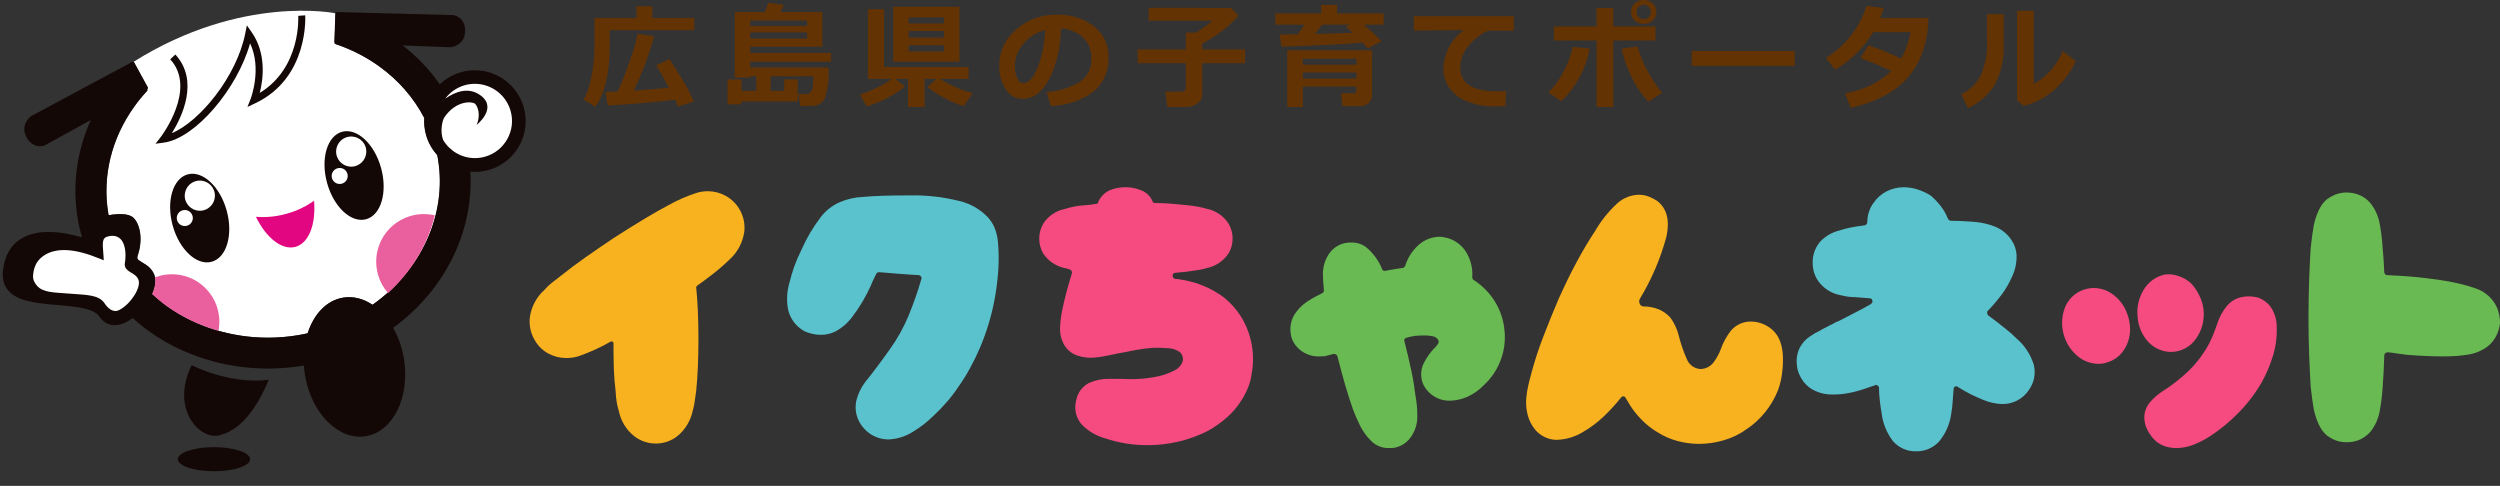
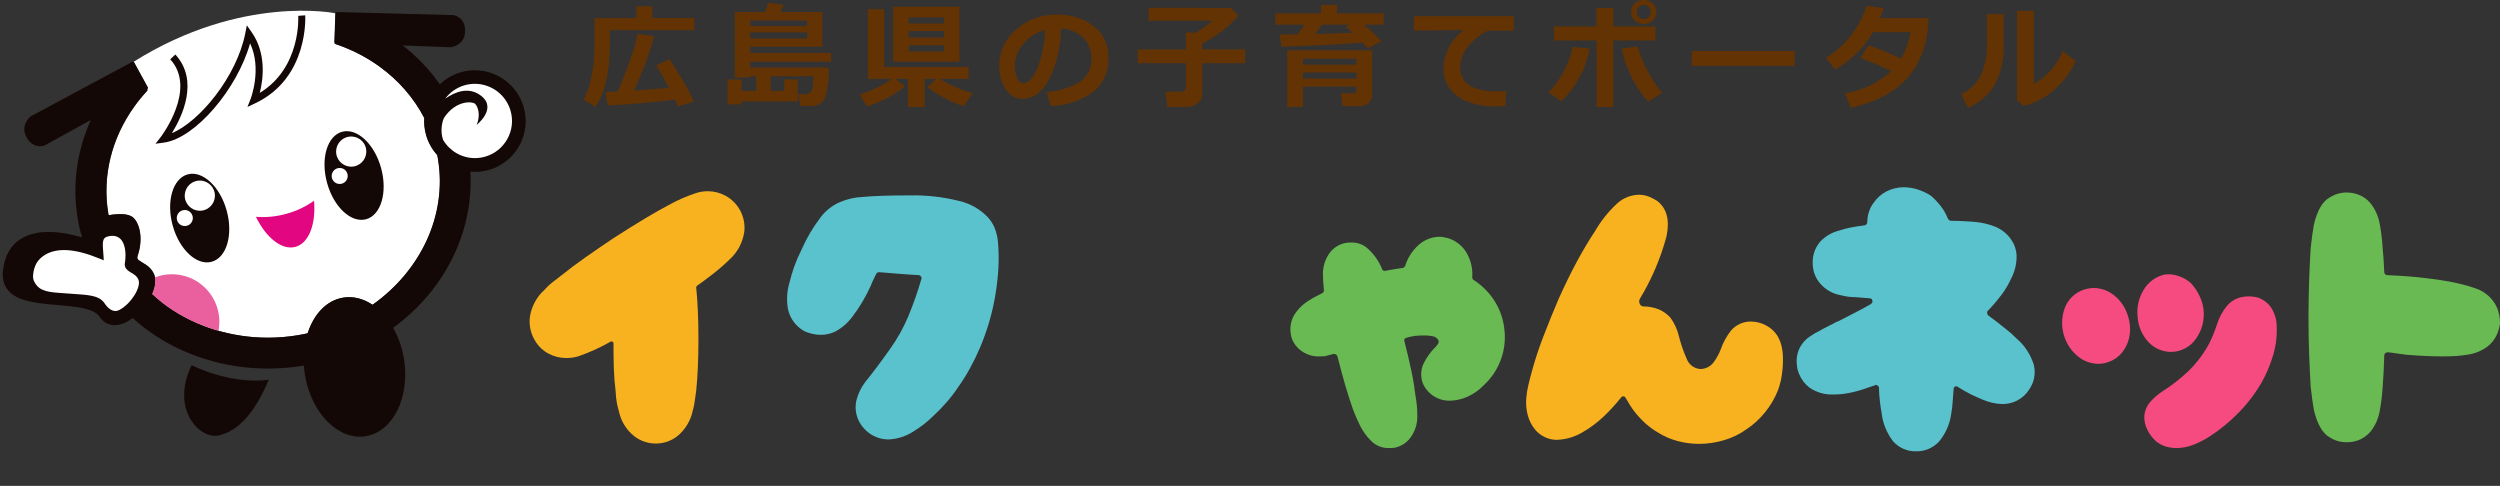
<svg xmlns="http://www.w3.org/2000/svg" width="100%" height="100%" viewBox="0 0 283 55" version="1.1" xml:space="preserve" style="fill-rule:evenodd;clip-rule:evenodd;stroke-linejoin:round;stroke-miterlimit:2;">
  <rect x="0" y="0" width="283" height="55" fill="#333333" stroke="none" />
  <g id="グループ_111" transform="matrix(1,0,0,1,-11,-16.89)">
    <g id="グループ_98" transform="matrix(1,0,0,1,-189,-2)">
      <g transform="matrix(1,0,0,1,200,19)">
        <g id="グループ_1">
          <rect id="イクちゃん" x="0" y="0" width="58" height="54" style="fill:none;" />
        </g>
      </g>
      <g id="グループ_97" transform="matrix(1,0,0,1,259.951,40.087)">
        <g id="パス_620" transform="matrix(1,0,0,1,-201.824,-381.64)">
          <path d="M216.126,410.65C217.001,410.653 217.853,410.361 218.541,409.82C219.432,409.093 220.048,408.083 220.286,406.958C220.381,406.637 220.452,406.31 220.499,405.979L220.68,404.702C220.765,403.893 220.829,402.989 220.872,401.989C220.914,400.989 220.936,399.914 220.936,398.776C220.936,397.709 220.915,396.676 220.872,395.676C220.83,394.687 220.766,393.782 220.68,392.976C220.694,392.902 220.731,392.835 220.786,392.784C221.339,392.401 221.935,391.954 222.573,391.454C223.227,390.948 223.852,390.406 224.446,389.83C225.361,389.008 225.957,387.888 226.127,386.67C226.31,385.018 225.476,383.411 224.02,382.61C223.404,382.272 222.712,382.092 222.009,382.089C221.561,382.087 221.116,382.155 220.689,382.289C219.604,382.643 218.556,383.103 217.561,383.661C216.114,384.416 214.039,385.651 211.348,387.384C210.211,388.139 209.148,388.873 208.135,389.584C207.122,390.295 206.241,390.956 205.465,391.584C205.05,391.893 204.678,392.18 204.348,392.446C204.053,392.684 203.778,392.948 203.529,393.234C202.611,394.049 202.014,395.167 201.848,396.383C201.749,397.309 201.963,398.242 202.455,399.032C202.815,399.638 203.334,400.135 203.955,400.469C204.573,400.801 205.264,400.973 205.966,400.969C206.461,400.98 206.955,400.904 207.424,400.746C208.664,400.313 209.861,399.767 211,399.114C211.031,399.098 211.066,399.089 211.101,399.089C211.216,399.089 211.313,399.18 211.319,399.295C211.319,400.317 211.33,401.285 211.361,402.21C211.392,403.135 211.467,403.966 211.561,404.71C211.576,405.138 211.619,405.565 211.689,405.987C211.747,406.318 211.825,406.645 211.923,406.966C212.151,408.097 212.774,409.112 213.679,409.828C214.38,410.367 215.242,410.656 216.126,410.65Z" style="fill:rgb(248,178,31);fill-rule:nonzero;" />
        </g>
        <g id="パス_621" transform="matrix(1,0,0,1,-200.078,-381.605)">
          <path d="M242.958,396.189C242.416,397.485 241.732,398.716 240.916,399.86C240.033,401.115 239.097,402.382 238.086,403.637C237.609,404.255 237.265,404.965 237.075,405.722C236.895,406.495 236.985,407.307 237.33,408.022C237.639,408.651 238.113,409.185 238.702,409.565C239.299,409.948 239.993,410.151 240.702,410.151C241.676,410.112 242.622,409.819 243.447,409.3C244.283,408.795 245.058,408.196 245.756,407.513C246.281,407.031 246.779,406.52 247.245,405.981C247.735,405.428 248.187,404.841 248.596,404.225C249.088,403.538 249.536,402.82 249.937,402.076C250.356,401.316 250.736,400.535 251.074,399.736C251.798,398.028 252.34,396.248 252.691,394.427C252.921,393.214 253.074,391.988 253.148,390.756C253.2,389.763 253.183,388.768 253.095,387.777C253.038,387.195 252.894,386.625 252.669,386.085C252.489,385.698 252.253,385.34 251.969,385.021C251.088,384.087 249.948,383.437 248.695,383.155C246.87,382.697 244.991,382.486 243.11,382.527C240.822,382.527 239.067,382.581 237.844,382.698C236.928,382.731 236.026,382.935 235.184,383.298C234.309,383.679 233.55,384.285 232.984,385.054C232.131,386.182 231.413,387.407 230.846,388.703C230.534,389.319 230.261,389.953 230.027,390.603C229.814,391.231 229.644,391.794 229.516,392.316C229.21,393.308 229.144,394.358 229.324,395.38C229.462,396.044 229.779,396.659 230.239,397.157C230.553,397.498 230.928,397.776 231.346,397.976C231.607,398.072 231.874,398.15 232.146,398.21C232.425,398.275 232.71,398.309 232.997,398.31C233.563,398.319 234.123,398.199 234.636,397.959C235.387,397.569 236.041,397.017 236.551,396.342C237.429,395.205 238.165,393.965 238.744,392.65C238.825,392.427 238.921,392.21 239.031,392C239.131,391.808 239.223,391.606 239.318,391.4C239.383,391.286 239.506,391.216 239.637,391.219C240.392,391.283 241.137,391.336 241.882,391.4C242.627,391.464 243.371,391.506 244.116,391.549C244.208,391.55 244.294,391.593 244.35,391.666C244.413,391.731 244.449,391.819 244.45,391.91C244.034,393.363 243.536,394.792 242.958,396.189Z" style="fill:rgb(90,194,205);fill-rule:nonzero;" />
        </g>
        <g id="パス_622" transform="matrix(1,0,0,1,-198.362,-381.66)">
-           <path d="M258.957,384.116C257.951,384.315 257.067,384.914 256.51,385.776C256.206,386.292 256.048,386.882 256.053,387.481C256.048,388.076 256.206,388.661 256.51,389.173C257.079,390.019 257.958,390.607 258.957,390.812C259.139,390.842 259.318,390.892 259.489,390.961C259.673,391.013 259.789,391.199 259.755,391.387C259.521,392.142 259.308,392.866 259.127,393.558C258.946,394.25 258.797,394.878 258.68,395.452C258.525,396.142 258.436,396.845 258.414,397.552C258.378,398.264 258.556,398.971 258.925,399.582C259.281,400.144 259.83,400.556 260.468,400.742C261.093,400.941 261.752,401.007 262.404,400.934C262.985,400.871 263.561,400.774 264.131,400.645C264.705,400.518 265.28,400.401 265.887,400.305C266.366,400.199 266.855,400.105 267.366,400.018C267.877,399.932 268.392,399.871 268.909,399.837C269.466,399.811 270.025,399.825 270.58,399.879C271.069,399.883 271.547,400.031 271.952,400.305C272.288,400.597 272.408,401.069 272.252,401.486C272.064,401.905 271.726,402.239 271.305,402.422C270.609,402.775 269.862,403.019 269.092,403.146C268.201,403.308 267.297,403.387 266.392,403.38C265.616,403.348 264.792,403.338 263.956,403.348C263.173,403.336 262.397,403.496 261.682,403.816C260.967,404.186 260.45,404.851 260.267,405.635C260.134,406.094 260.1,406.577 260.167,407.05C260.272,407.668 260.57,408.236 261.018,408.674C261.726,409.344 262.589,409.83 263.529,410.089C265.066,410.6 266.675,410.859 268.295,410.855C269.498,410.857 270.697,410.718 271.868,410.44C272.995,410.175 274.085,409.775 275.116,409.249C275.913,408.812 276.659,408.287 277.339,407.685C277.982,407.109 278.538,406.442 278.988,405.706C279.274,405.249 279.518,404.769 279.719,404.269C279.908,403.779 280.036,403.268 280.102,402.747C280.499,400.596 280.108,398.371 279,396.485C278.451,395.566 277.74,394.755 276.9,394.091C275.553,393.102 273.994,392.439 272.347,392.155C272.185,392.134 272.038,392.101 271.9,392.08C271.752,392.054 271.603,392.04 271.453,392.038C271.273,392.01 271.142,391.847 271.153,391.665C271.152,391.655 271.152,391.646 271.152,391.636C271.152,391.477 271.282,391.346 271.442,391.346C271.445,391.346 271.449,391.346 271.453,391.346C271.708,391.314 271.953,391.293 272.198,391.271C272.43,391.258 272.661,391.233 272.89,391.196C273.337,391.132 273.731,391.079 274.081,391.025C274.406,390.978 274.726,390.903 275.038,390.802C276.032,390.594 276.907,390.005 277.474,389.163C277.785,388.654 277.948,388.068 277.942,387.471C277.947,386.87 277.785,386.28 277.474,385.766C276.919,384.907 276.04,384.308 275.038,384.106C274.723,384.011 274.404,383.933 274.081,383.872C273.688,383.793 273.29,383.736 272.89,383.701C272.349,383.647 271.785,383.593 271.198,383.539C270.611,383.485 269.93,383.452 269.155,383.439C269.108,383.44 269.062,383.433 269.017,383.418C268.953,383.397 268.911,383.376 268.911,383.337C268.695,382.741 268.234,382.264 267.645,382.029C267.104,381.794 266.522,381.668 265.932,381.657C265.282,381.638 264.635,381.753 264.032,381.997C263.421,382.276 262.943,382.784 262.702,383.412C262.711,383.457 262.683,383.502 262.638,383.512C262.601,383.527 262.56,383.53 262.521,383.523C262.311,383.572 262.098,383.608 261.883,383.629C261.628,383.661 261.362,383.693 261.083,383.704C260.362,383.757 259.649,383.895 258.96,384.115L258.957,384.116Z" style="fill:rgb(246,75,128);fill-rule:nonzero;" />
-         </g>
+           </g>
        <g id="パス_623" transform="matrix(1,0,0,1,-196.653,-381.326)">
          <path d="M286.379,393.315C286.124,393.443 285.879,393.57 285.634,393.698C285.389,393.826 285.177,393.953 284.975,394.081C284.244,394.502 283.63,395.098 283.188,395.816C282.908,396.304 282.765,396.859 282.773,397.422C282.782,397.802 282.847,398.178 282.965,398.539C283.188,399.062 283.548,399.514 284.008,399.847C284.583,400.264 285.277,400.484 285.987,400.475C286.149,400.475 286.306,400.475 286.455,400.464C286.6,400.466 286.743,400.444 286.881,400.4C287.062,400.347 287.287,400.283 287.562,400.219C287.61,400.201 287.66,400.191 287.711,400.191C287.889,400.191 288.048,400.305 288.104,400.474C288.392,401.611 288.678,402.697 288.976,403.722C289.274,404.747 289.576,405.658 289.859,406.467C290.04,406.978 290.306,407.567 290.625,408.244C290.949,408.906 291.381,409.51 291.902,410.031C292.414,410.549 293.11,410.844 293.838,410.85C294,410.85 294.147,410.85 294.285,410.839C294.436,410.839 294.587,410.817 294.732,410.775C295.294,410.631 295.802,410.324 296.19,409.892C296.862,409.103 297.201,408.084 297.137,407.05C297.139,406.691 297.121,406.333 297.084,405.976C297.042,405.57 296.978,405.136 296.892,404.646C296.782,403.724 296.626,402.808 296.424,401.901C296.211,400.89 295.956,399.826 295.669,398.72C295.655,398.64 295.67,398.557 295.711,398.486C295.765,398.419 295.84,398.374 295.924,398.358C296.255,398.26 296.593,398.188 296.935,398.145C297.254,398.113 297.573,398.103 297.892,398.103C298.202,398.093 298.513,398.119 298.818,398.178C299.123,398.21 299.394,398.389 299.542,398.657C299.573,398.774 299.562,398.898 299.51,399.008C299.432,399.145 299.336,399.271 299.223,399.381C298.645,399.95 298.171,400.616 297.823,401.349C297.524,402.033 297.501,402.808 297.759,403.509C298.01,404.095 298.427,404.595 298.959,404.946C299.506,405.304 300.146,405.492 300.799,405.488C301.503,405.474 302.198,405.319 302.841,405.031C303.545,404.707 304.181,404.252 304.714,403.69C306.392,402.118 307.244,399.85 307.014,397.562C306.915,396.401 306.547,395.279 305.94,394.285C305.314,393.274 304.466,392.419 303.461,391.785C303.428,391.743 303.401,391.696 303.38,391.647C303.371,391.608 303.364,391.569 303.359,391.53C303.435,390.519 303.19,389.51 302.659,388.647C302.175,387.884 301.427,387.323 300.559,387.072C300.388,387.04 300.24,387.008 300.08,386.972C299.94,386.943 299.798,386.929 299.655,386.93C298.722,386.945 297.83,387.318 297.165,387.973C296.501,388.607 296.014,389.403 295.75,390.282C295.709,390.33 295.663,390.372 295.612,390.409C295.556,390.441 295.495,390.463 295.431,390.473C295.112,390.505 294.75,390.573 294.346,390.635C293.942,390.697 293.654,390.763 293.484,390.797C293.415,390.798 293.347,390.784 293.284,390.755C293.231,390.722 293.191,390.674 293.167,390.617C292.77,389.62 292.125,388.742 291.294,388.064C290.8,387.727 290.21,387.558 289.613,387.585C289.485,387.585 289.369,387.585 289.24,387.596C289.111,387.607 288.983,387.628 288.857,387.66C288.288,387.807 287.773,388.118 287.378,388.553C286.725,389.346 286.397,390.358 286.463,391.383C286.463,391.606 286.474,391.85 286.495,392.114C286.527,392.391 286.548,392.678 286.57,392.986C286.574,393.053 286.559,393.119 286.528,393.178C286.5,393.238 286.45,393.285 286.388,393.309L286.379,393.315Z" style="fill:rgb(105,186,83);fill-rule:nonzero;" />
        </g>
        <g id="パス_624" transform="matrix(1,0,0,1,-195.048,-381.611)">
          <path d="M336.927,400.876C336.924,400.472 336.878,400.07 336.789,399.676C336.69,399.222 336.517,398.787 336.278,398.389C335.957,397.9 335.513,397.504 334.991,397.24C334.493,396.972 333.939,396.826 333.374,396.814C332.483,396.783 331.625,397.16 331.044,397.836C330.552,398.465 330.165,399.169 329.898,399.921C329.696,400.465 329.416,400.978 329.068,401.442C328.712,401.911 328.157,402.187 327.568,402.187C326.858,402.135 326.244,401.661 326.014,400.987C325.657,400.179 325.368,399.343 325.152,398.487C324.975,397.728 324.65,397.012 324.195,396.38C323.839,395.985 323.404,395.67 322.918,395.454C322.345,395.217 321.729,395.098 321.109,395.103C320.937,395.09 320.786,394.978 320.726,394.816C320.633,394.645 320.628,394.438 320.715,394.263C322.057,392.052 323.078,389.661 323.747,387.163C324.13,385.322 323.779,383.996 322.683,383.152C322.388,382.967 322.078,382.807 321.757,382.673C321.401,382.533 321.022,382.461 320.64,382.46C319.751,382.473 318.895,382.801 318.225,383.386C317.207,384.314 316.338,385.393 315.65,386.586C314.98,387.586 314.299,388.735 313.586,390.054C312.873,391.373 312.205,392.767 311.532,394.254C310.894,395.743 310.308,397.19 309.776,398.584C309.288,399.845 308.866,401.131 308.51,402.436C308.35,403.011 308.212,403.552 308.095,404.06C307.986,404.52 307.911,404.988 307.872,405.46C307.815,406.121 307.872,406.787 308.042,407.428C308.201,408.02 308.484,408.571 308.872,409.045C309.466,409.761 310.342,410.184 311.272,410.205C312.301,410.181 313.307,409.896 314.195,409.375C315.115,408.849 315.965,408.211 316.727,407.475C317.401,406.82 318.034,406.124 318.621,405.39C318.679,405.303 318.785,405.261 318.887,405.284C318.995,405.291 319.088,405.363 319.121,405.465C319.292,405.742 319.461,406.018 319.632,406.306C319.809,406.587 320,406.858 320.206,407.118C320.57,407.567 320.968,407.986 321.397,408.373C321.823,408.751 322.286,409.086 322.778,409.373C323.456,409.801 324.196,410.124 324.971,410.33C325.765,410.546 326.584,410.657 327.407,410.66C328.369,410.661 329.327,410.521 330.249,410.245C331.161,409.982 332.021,409.565 332.792,409.011C333.587,408.485 334.295,407.839 334.892,407.096C335.501,406.352 335.993,405.519 336.35,404.627C336.574,404.037 336.728,403.423 336.807,402.797C336.904,402.16 336.943,401.516 336.924,400.872L336.927,400.876Z" style="fill:rgb(248,178,31);fill-rule:nonzero;" />
        </g>
        <g id="パス_625" transform="matrix(1,0,0,1,-193.2,-381.662)">
          <path d="M340.8,405.118C341.353,405.125 341.906,405.075 342.449,404.969C343.094,404.852 343.73,404.684 344.349,404.469C344.53,404.405 344.71,404.352 344.902,404.277C345.094,404.202 345.275,404.16 345.455,404.096C345.487,404.072 345.52,404.051 345.555,404.032L345.608,404.021C345.638,404.029 345.665,404.043 345.689,404.063C345.711,404.083 345.74,404.095 345.77,404.095C345.828,404.126 345.879,404.17 345.919,404.223C345.937,404.263 345.948,404.306 345.951,404.35C345.955,404.862 345.988,405.374 346.051,405.882C346.104,406.351 346.168,406.775 346.243,407.169C346.367,408.355 346.82,409.483 347.552,410.425C348.21,411.169 349.166,411.583 350.159,411.553C351.138,411.571 352.079,411.17 352.745,410.453C353.51,409.535 353.994,408.415 354.139,407.229C354.214,406.81 354.264,406.388 354.288,405.963L354.394,404.526C354.393,404.466 354.407,404.407 354.436,404.355C354.464,404.291 354.513,404.239 354.574,404.206L354.808,404.206C354.838,404.223 354.865,404.245 354.889,404.27C355.784,404.842 356.732,405.326 357.719,405.717C358.403,406.01 359.135,406.175 359.879,406.204C360.486,406.214 361.086,406.072 361.624,405.789C362.152,405.51 362.6,405.1 362.924,404.598C363.514,403.782 363.717,402.746 363.477,401.768C363.123,400.61 362.447,399.577 361.528,398.789C361.152,398.408 360.752,398.052 360.328,397.725C359.669,397.172 358.987,396.661 358.298,396.161L358.234,396.044C358.208,396.003 358.193,395.955 358.192,395.906C358.191,395.86 358.194,395.813 358.203,395.768C358.208,395.722 358.231,395.68 358.267,395.651C358.847,395.054 359.387,394.419 359.884,393.751C360.305,393.172 360.665,392.552 360.958,391.899C361.367,391.093 361.561,390.195 361.522,389.292C361.483,388.705 361.288,388.139 360.958,387.653C360.513,386.971 359.871,386.44 359.117,386.132C358.452,385.866 357.754,385.691 357.042,385.611C356.659,385.568 356.212,385.535 355.701,385.511C355.19,385.479 354.645,385.457 354.062,385.457C353.998,385.454 353.937,385.427 353.891,385.382C353.828,385.334 353.777,385.272 353.742,385.201C353.55,384.709 353.289,384.247 352.966,383.829C352.624,383.381 352.235,382.97 351.806,382.605C351.336,382.305 350.828,382.07 350.296,381.905C349.797,381.747 349.277,381.665 348.753,381.661C348.076,381.661 347.408,381.822 346.804,382.129C346.22,382.433 345.72,382.875 345.346,383.416C345.111,383.727 344.931,384.076 344.814,384.448C344.69,384.833 344.625,385.235 344.622,385.639C344.622,385.788 344.522,385.894 344.345,385.969C343.738,386.044 343.196,386.131 342.728,386.224C342.303,386.307 341.884,386.417 341.473,386.554C340.665,386.753 339.928,387.173 339.345,387.767C338.71,388.472 338.387,389.406 338.452,390.353C338.462,391.065 338.692,391.756 339.111,392.332C339.633,393.037 340.374,393.55 341.218,393.79C341.452,393.843 341.697,393.907 341.963,393.961C342.259,394.029 342.56,394.071 342.863,394.089C343.034,394.089 343.278,394.1 343.618,394.131L344.873,394.231C344.949,394.231 345.023,394.253 345.086,394.295C345.156,394.332 345.198,394.408 345.192,394.487C345.267,394.604 345.203,394.742 345.021,394.893C344.414,395.244 343.797,395.574 343.148,395.904C342.499,396.234 341.882,396.554 341.286,396.861L341.211,396.861C340.924,397.032 340.625,397.18 340.339,397.318C340.053,397.456 339.739,397.618 339.456,397.775C339.424,397.805 339.388,397.83 339.35,397.85C339.322,397.857 339.296,397.872 339.275,397.892C338.867,398.077 338.479,398.302 338.115,398.562C337.655,398.873 337.276,399.289 337.009,399.775C336.692,400.383 336.57,401.074 336.658,401.754C336.678,402.119 336.764,402.476 336.913,402.81C337.157,403.417 337.561,403.947 338.083,404.342C338.878,404.893 339.834,405.166 340.8,405.118Z" style="fill:rgb(90,194,205);fill-rule:nonzero;" />
        </g>
        <g id="パス_626" transform="matrix(1,0,0,1,-191.404,-381.071)">
          <path d="M377.852,410.593C378.55,410.585 379.24,410.44 379.882,410.167C380.539,409.9 381.167,409.565 381.755,409.167C382.858,408.436 383.882,407.59 384.808,406.645C385.837,405.606 386.73,404.44 387.467,403.177C387.958,402.297 388.36,401.371 388.667,400.411C389.046,399.292 389.219,398.113 389.178,396.932C389.196,396.073 388.934,395.23 388.433,394.532C388.085,394.098 387.625,393.768 387.103,393.575C386.477,393.394 385.815,393.372 385.178,393.511C384.544,393.649 383.972,393.994 383.554,394.49C383.048,395.102 382.665,395.807 382.426,396.565C382.179,397.332 381.873,398.079 381.511,398.799C380.903,399.927 380.127,400.956 379.211,401.852C378.291,402.736 377.282,403.523 376.2,404.2C375.709,404.528 375.262,404.918 374.87,405.36C374.472,405.81 374.233,406.378 374.189,406.977C374.17,407.52 374.291,408.058 374.54,408.541C374.779,409.03 375.112,409.467 375.519,409.828C375.831,410.085 376.19,410.281 376.575,410.403C376.987,410.532 377.417,410.596 377.849,410.591L377.852,410.593ZM377.202,399.711C378.356,399.708 379.435,399.128 380.074,398.168C380.73,397.22 381.021,396.066 380.893,394.92C380.831,394.372 380.673,393.838 380.425,393.345C380.189,392.84 379.877,392.374 379.499,391.964C379.106,391.591 378.634,391.311 378.118,391.145C377.609,390.95 377.06,390.882 376.518,390.945C375.483,391.174 374.593,391.832 374.071,392.754C373.537,393.661 373.312,394.719 373.433,395.765C373.504,396.821 373.937,397.82 374.657,398.595C375.316,399.297 376.234,399.701 377.197,399.711L377.202,399.711ZM368.989,401.062C369.181,401.06 369.373,401.042 369.563,401.009C369.758,400.967 369.949,400.913 370.137,400.847C370.712,400.656 371.224,400.31 371.616,399.847C372.028,399.353 372.32,398.769 372.467,398.142C372.564,397.72 372.598,397.287 372.567,396.855C372.54,396.394 372.447,395.939 372.29,395.504C372.015,394.645 371.494,393.887 370.79,393.323C370.141,392.789 369.33,392.489 368.49,392.472C368.297,392.473 368.105,392.491 367.916,392.525C367.721,392.556 367.529,392.602 367.342,392.663C366.355,392.992 365.566,393.746 365.193,394.717C364.462,396.673 365.059,398.891 366.672,400.217C367.326,400.754 368.145,401.052 368.992,401.061L368.989,401.062Z" style="fill:rgb(246,75,128);fill-rule:nonzero;" />
        </g>
        <g id="パス_627" transform="matrix(1,0,0,1,-189.725,-381.63)">
          <path d="M391.706,406.842C392.089,408.448 392.674,409.47 393.462,409.917C394.047,410.307 394.738,410.508 395.441,410.492C395.861,410.494 396.278,410.427 396.675,410.292C397.243,410.087 397.746,409.734 398.133,409.27C398.685,408.566 399.045,407.729 399.176,406.844C399.24,406.514 399.304,406.12 399.357,405.674C399.41,405.228 399.463,404.727 399.495,404.185C399.527,403.664 399.57,403.111 399.601,402.515C399.632,401.919 399.654,401.291 399.676,400.642C399.674,400.547 399.723,400.458 399.804,400.408C399.879,400.346 399.973,400.31 400.07,400.308C400.41,400.34 400.762,400.389 401.113,400.446C401.464,400.503 401.844,400.552 402.219,400.595C403.698,400.712 405.049,400.776 406.273,400.776C406.815,400.776 407.316,400.765 407.773,400.734C408.23,400.703 408.645,400.653 408.997,400.596C409.852,400.494 410.666,400.172 411.359,399.66C411.832,399.291 412.205,398.81 412.444,398.26C412.605,397.876 412.716,397.473 412.774,397.06C412.786,396.44 412.671,395.825 412.434,395.252C411.981,394.256 411.144,393.485 410.115,393.114C409.86,393.033 409.572,392.922 409.232,392.826C408.892,392.73 408.519,392.626 408.104,392.526C407.404,392.364 406.604,392.217 405.721,392.09C404.838,391.963 403.902,391.856 402.901,391.76C402.433,391.728 401.954,391.685 401.464,391.654C400.974,391.623 400.485,391.601 399.996,391.579C399.91,391.582 399.827,391.545 399.773,391.479C399.708,391.419 399.672,391.334 399.673,391.245C399.652,390.758 399.631,390.288 399.598,389.845C399.565,389.402 399.523,388.962 399.492,388.545C399.46,387.992 399.411,387.502 399.354,387.045C399.297,386.588 399.237,386.215 399.173,385.875C399.04,384.993 398.68,384.161 398.13,383.46C397.75,382.989 397.244,382.635 396.672,382.438C396.275,382.3 395.858,382.228 395.438,382.225C394.735,382.219 394.046,382.424 393.459,382.811C392.672,383.248 392.086,384.269 391.703,385.875C391.649,386.215 391.586,386.599 391.522,387.045C391.458,387.491 391.405,387.992 391.341,388.545C391.277,389.619 391.213,390.819 391.17,392.151C391.127,393.483 391.095,394.875 391.095,396.322C391.095,397.811 391.116,399.222 391.17,400.567C391.224,401.912 391.276,403.11 391.341,404.184C391.405,404.726 391.458,405.227 391.522,405.673C391.586,406.119 391.653,406.512 391.706,406.842Z" style="fill:rgb(105,186,83);fill-rule:nonzero;" />
        </g>
      </g>
    </g>
    <g id="パス_841" transform="matrix(1,0,0,1,77,28.303)">
      <path d="M12.594,-8L3.028,-8L3.028,-6.35C3.028,-3.189 2.482,-0.844 1.39,0.683L0.076,-0.127C0.474,-0.889 0.754,-1.706 0.908,-2.552C1.164,-3.698 1.292,-4.869 1.289,-6.043L1.289,-9.369L6.043,-9.369L6.043,-10.7L7.843,-10.7L7.843,-9.373L12.597,-9.373L12.594,-8ZM10.417,-0.133C8.047,0.167 5.506,0.389 2.793,0.533L2.533,-1C2.782,-1 3.248,-1.02 3.929,-1.06C4.407,-2.118 4.882,-3.335 5.354,-4.71C5.706,-5.649 5.981,-6.616 6.176,-7.6L8.049,-7.314C7.465,-5.2 6.696,-3.141 5.749,-1.163C7.404,-1.273 8.73,-1.377 9.729,-1.474C9.07,-2.7 8.589,-3.542 8.284,-4L9.784,-4.73C10.021,-4.404 10.487,-3.659 11.184,-2.496C11.702,-1.672 12.156,-0.81 12.543,0.083L10.743,0.642C10.658,0.374 10.549,0.115 10.417,-0.133ZM27.781,-3.771C27.867,-2.592 27.726,-1.407 27.368,-0.28C27.071,0.302 26.444,0.643 25.794,0.577L24.594,0.577L24.372,-0.762L25.127,-0.762C25.341,-0.754 25.552,-0.816 25.727,-0.94C25.93,-1.171 26.037,-1.471 26.027,-1.778C26.069,-2.218 26.09,-2.518 26.09,-2.678L26.09,-2.778L21.24,-2.778L21.24,-1.128L22.77,-1.128L22.77,-2.428L24.306,-2.428L24.306,0.07L17.917,0.07L17.917,0.394L16.355,0.394L16.355,-2.418L17.942,-2.418L17.942,-1.13L19.618,-1.13L19.618,-2.78L18.926,-2.78L18.926,-2.634L17.174,-2.634L17.174,-10.048L20.589,-10.048C20.736,-10.396 20.863,-10.752 20.97,-11.114L22.722,-10.854L22.335,-10.048L27.089,-10.048L27.089,-6.119L18.926,-6.119L18.926,-5.419L28.079,-5.419L28.079,-4.429L18.926,-4.429L18.926,-3.769L27.781,-3.771ZM25.363,-8.461L25.363,-9.1L18.926,-9.1L18.926,-8.465L25.363,-8.461ZM25.363,-7.061L25.363,-7.747L18.926,-7.747L18.926,-7.061L25.363,-7.061ZM42.613,-4.433L35.113,-4.433L35.113,-10.647L42.613,-10.647L42.613,-4.433ZM40.848,-8.76L40.848,-9.446L36.868,-9.446L36.868,-8.76L40.848,-8.76ZM36.868,-7.16L40.848,-7.16L40.848,-7.9L36.868,-7.9L36.868,-7.16ZM40.848,-6.29L36.868,-6.29L36.868,-5.59L40.848,-5.59L40.848,-6.29ZM36.424,-1.625C35.806,-1.112 35.132,-0.67 34.415,-0.308C33.684,0.082 32.915,0.396 32.12,0.628L31.327,-0.7C32.036,-0.932 32.727,-1.217 33.393,-1.554C33.938,-1.816 34.457,-2.127 34.945,-2.484L32.245,-2.484L32.245,-10.374L34.079,-10.374L34.079,-3.836L43.645,-3.836L43.645,-2.484L40.4,-2.484C40.959,-2.124 41.548,-1.814 42.161,-1.557C42.786,-1.272 43.435,-1.042 44.1,-0.87L43.1,0.6C42.368,0.391 41.663,0.096 41,-0.279C40.288,-0.633 39.616,-1.062 38.994,-1.558L40,-2.482L38.665,-2.482L38.665,0.7L36.78,0.7L36.78,-2.482L35.37,-2.482L36.424,-1.625ZM52.951,0.584L52.481,-1C53.819,-1.076 55.12,-1.475 56.271,-2.162C57.122,-2.761 57.604,-3.761 57.54,-4.8C57.58,-5.677 57.248,-6.532 56.626,-7.152C55.927,-7.781 55.032,-8.148 54.093,-8.19C54.094,-6.194 53.639,-4.224 52.763,-2.43C51.963,-0.959 50.959,-0.224 49.751,-0.224C48.961,-0.225 48.23,-0.651 47.84,-1.338C47.349,-2.096 47.095,-2.984 47.11,-3.887L47.11,-4.046C47.12,-5.534 47.764,-6.948 48.878,-7.934C50.086,-9.073 51.678,-9.721 53.338,-9.75L53.598,-9.75C55.113,-9.814 56.605,-9.355 57.822,-8.45C58.914,-7.604 59.531,-6.28 59.476,-4.9C59.549,-3.43 58.932,-2.007 57.81,-1.054C56.398,-0.02 54.701,0.553 52.951,0.584ZM52.31,-8C51.36,-7.777 50.507,-7.25 49.882,-6.5C49.244,-5.798 48.887,-4.885 48.882,-3.936C48.877,-3.48 48.961,-3.027 49.13,-2.603C49.295,-2.197 49.526,-1.994 49.822,-1.994C50.422,-1.994 50.964,-2.574 51.447,-3.733C51.976,-5.096 52.268,-6.539 52.31,-8ZM70.093,-0.724C70.091,-0.322 69.891,0.054 69.56,0.282C69.212,0.552 68.782,0.697 68.341,0.691L66.141,0.691L65.932,-1.036L67.779,-1.036C67.895,-1.037 68.007,-1.08 68.093,-1.157C68.182,-1.225 68.235,-1.331 68.236,-1.443L68.236,-4.259L62.787,-4.259L62.787,-5.821L68.24,-5.821L68.24,-7.721L69.376,-7.721C70.036,-8.123 70.664,-8.575 71.255,-9.073L64.025,-9.073L64.025,-10.527L73.356,-10.514L74.194,-9.632C73.034,-8.338 71.644,-7.27 70.094,-6.484L70.094,-5.824L74.944,-5.824L74.944,-4.262L70.094,-4.262L70.093,-0.724ZM80.888,-7.524C81.155,-7.871 81.415,-8.238 81.669,-8.624L78.375,-8.624L78.375,-9.9L83.548,-9.9L83.548,-10.852L85.348,-10.852L85.348,-9.9L90.629,-9.9L90.629,-8.624L88.391,-8.624C89.095,-8.037 89.763,-7.407 90.391,-6.739L88.829,-5.939C88.647,-6.155 88.454,-6.373 88.251,-6.593C86.38,-6.424 83.319,-6.269 79.066,-6.13L78.866,-7.52C79.023,-7.516 79.226,-7.514 79.475,-7.514C79.846,-7.515 80.317,-7.52 80.888,-7.528L80.888,-7.524ZM83.656,-8.624C83.419,-8.281 83.151,-7.928 82.85,-7.564C84.683,-7.606 86.107,-7.655 87.122,-7.71C86.839,-7.968 86.589,-8.177 86.373,-8.338L86.767,-8.624L83.656,-8.624ZM87.556,-1.61L81.485,-1.61L81.485,0.7L79.714,0.7L79.714,-5.719L89.324,-5.719L89.324,-0.686C89.341,-0.326 89.194,0.022 88.924,0.26C88.636,0.495 88.271,0.616 87.9,0.6L85.954,0.6L85.8,-0.857L87.152,-0.857C87.419,-0.857 87.552,-0.973 87.552,-1.206L87.556,-1.61ZM87.556,-4.092L87.556,-4.765L81.485,-4.765L81.485,-4.092L87.556,-4.092ZM81.485,-2.52L87.553,-2.52L87.553,-3.206L81.485,-3.206L81.485,-2.52ZM104.493,-1.1L104.4,0.609C103.939,0.622 103.632,0.628 103.48,0.628C102.229,0.688 100.981,0.463 99.83,-0.029C99.069,-0.371 98.42,-0.921 97.957,-1.616C97.578,-2.256 97.385,-2.989 97.4,-3.732C97.476,-5.431 98.32,-7.006 99.692,-8.01L94.049,-7.953L94.049,-9.579L105.367,-9.579L105.367,-7.941L102.453,-7.941C101.569,-7.532 100.792,-6.921 100.187,-6.157C99.63,-5.499 99.316,-4.67 99.298,-3.808C99.298,-1.98 100.688,-1.066 103.468,-1.066C103.787,-1.066 104.129,-1.077 104.493,-1.1ZM116.634,0.7L114.723,0.7L114.723,-6.836L109.9,-6.836L109.9,-8.423L114.718,-8.423L114.718,-10.518L116.629,-10.518L116.629,-8.423L121.402,-8.423L121.402,-6.836L116.629,-6.836L116.634,0.7ZM122.149,-0.9L120.6,0.1C119.797,-0.756 119.136,-1.735 118.642,-2.8C118.147,-3.783 117.787,-4.828 117.572,-5.907L119.381,-6.167C119.601,-5.318 119.918,-4.496 120.327,-3.72C120.831,-2.717 121.441,-1.771 122.149,-0.9ZM113.961,-5.921C113.535,-3.646 112.412,-1.559 110.749,0.051L109.276,-0.949C110.107,-1.796 110.784,-2.783 111.276,-3.863C111.606,-4.579 111.859,-5.328 112.031,-6.097L113.961,-5.921ZM121.496,-10.06C121.507,-9.692 121.359,-9.337 121.09,-9.086C120.814,-8.828 120.446,-8.69 120.068,-8.702C119.69,-8.69 119.322,-8.828 119.046,-9.086C118.777,-9.337 118.629,-9.692 118.64,-10.06C118.629,-10.428 118.777,-10.783 119.046,-11.034C119.322,-11.292 119.69,-11.43 120.068,-11.418C120.446,-11.43 120.814,-11.292 121.09,-11.034C121.361,-10.782 121.511,-10.425 121.5,-10.055L121.496,-10.06ZM120.874,-10.06C120.878,-10.274 120.794,-10.48 120.642,-10.631C120.492,-10.786 120.284,-10.871 120.068,-10.866C119.852,-10.871 119.644,-10.786 119.494,-10.631C119.342,-10.48 119.258,-10.274 119.262,-10.06C119.258,-9.846 119.342,-9.64 119.494,-9.489C119.644,-9.334 119.852,-9.249 120.068,-9.254C120.284,-9.249 120.492,-9.334 120.642,-9.489C120.792,-9.639 120.876,-9.843 120.873,-10.055L120.874,-10.06ZM137.16,-3.96L125.5,-3.96L125.5,-5.643L137.161,-5.643L137.16,-3.96ZM152.3,-9.369C152.292,-8.721 152.237,-8.073 152.135,-7.433C151.971,-6.483 151.687,-5.557 151.291,-4.678C150.891,-3.815 150.35,-3.025 149.691,-2.339C148.944,-1.572 148.071,-0.937 147.111,-0.463C145.965,0.107 144.752,0.529 143.5,0.793L142.865,-0.857C144.818,-1.157 146.638,-2.03 148.095,-3.364C146.96,-3.916 145.797,-4.408 144.61,-4.837L145.492,-6.291C146.761,-5.865 148.001,-5.358 149.205,-4.774C149.731,-5.704 150.088,-6.72 150.259,-7.774L146.044,-7.774C144.997,-6.016 143.516,-4.556 141.744,-3.534L140.703,-4.861C141.824,-5.546 142.807,-6.436 143.6,-7.484C144.353,-8.464 144.924,-9.571 145.285,-10.753L147.234,-10.505C147.056,-9.98 146.921,-9.602 146.828,-9.369L152.3,-9.369ZM168.979,-4.481C168.396,-3.234 167.558,-2.124 166.519,-1.221C165.534,-0.357 164.356,0.258 163.084,0.571L162.329,-0.051L162.329,-10.188L164.229,-10.188L164.229,-1.9C165.708,-2.739 166.861,-4.054 167.5,-5.63L168.979,-4.481ZM160.816,-6.525C160.908,-4.907 160.568,-3.294 159.832,-1.85C159.109,-0.671 158.041,0.256 156.772,0.806L156.029,-0.743C156.934,-1.176 157.682,-1.88 158.168,-2.758C158.745,-4.032 159.003,-5.428 158.917,-6.824L158.917,-9.814L160.817,-9.814L160.816,-6.525Z" style="fill:rgb(99,51,3);fill-rule:nonzero;" />
    </g>
    <g transform="matrix(0.438,0,0,0.438,-90.121,-155.833)">
      <path d="M265.408,410.308L269.075,416.897C269.162,417.056 269.1,417.254 268.944,417.342L268.929,417.352L268.975,417.448C269.036,417.567 269.013,417.713 268.924,417.808C267.649,419.193 266.574,420.516 265.634,421.846C259.696,430.096 257.295,439.903 258.873,449.472C258.901,449.641 258.938,449.807 258.972,449.978C259.267,449.915 259.582,449.856 259.932,449.823C261.766,449.62 264.28,449.499 265.46,450.705C267.236,452.542 267.814,456.56 266.466,460.425L266.463,460.488L266.439,460.543C266.257,461.23 266.403,461.441 267.694,462.206C268.727,462.808 270.124,463.646 270.802,465.448C271.319,466.82 271.034,468.573 270.247,470.338C271.45,471.453 272.73,472.511 274.097,473.493C281.414,478.741 290.657,481.627 300.122,481.627C302.688,481.627 305.279,481.416 307.813,480.999C308.693,480.855 309.56,480.677 310.42,480.485C311.993,475.562 315.298,471.972 319.595,471.273C322.219,470.841 324.84,471.55 327.183,473.119C339.492,464.419 346.515,450.144 344.108,435.475C344.051,435.121 343.976,434.767 343.905,434.416C342.587,432.953 341.579,431.188 341.021,429.206C340.613,427.765 340.472,426.294 340.56,424.84C337.865,419.653 333.898,415.074 328.866,411.458C325.468,409.021 321.675,407.09 317.588,405.718C317.453,405.676 317.361,405.543 317.366,405.4L317.372,405.198C317.363,405.173 317.339,405.151 317.342,405.117L317.595,397.781C317.595,397.781 293.342,392.776 265.408,410.308" style="fill:white;fill-rule:nonzero;" />
    </g>
    <g transform="matrix(0.438,0,0,0.438,-90.121,-142.132)">
      <path d="M366.236,390.805C364.651,385.168 359.458,381.228 353.601,381.228C352.399,381.228 351.202,381.393 350.038,381.722C347.942,382.308 346.07,383.385 344.54,384.849C341.924,381.115 338.718,377.729 334.977,374.817L347.418,375.284L347.427,375.284C347.442,375.284 347.458,375.284 347.471,375.282C347.507,375.275 351.052,374.752 351.085,371.071C351.131,367.502 348.162,366.972 348.089,366.963L317.872,366.176C317.834,366.176 317.798,366.206 317.757,366.224C317.729,366.233 317.698,366.222 317.673,366.236C317.663,366.245 317.666,366.256 317.659,366.263C317.59,366.323 317.541,366.399 317.537,366.492L317.284,373.831C317.283,373.86 317.311,373.886 317.315,373.914L317.311,374.113C317.306,374.259 317.396,374.389 317.534,374.433C321.618,375.803 325.412,377.734 328.813,380.173C333.843,383.786 337.812,388.368 340.504,393.555C340.416,395.008 340.56,396.478 340.964,397.921C341.521,399.901 342.531,401.668 343.854,403.131C343.921,403.482 343.997,403.831 344.054,404.189C346.459,418.858 339.438,433.129 327.127,441.834C324.784,440.262 322.164,439.556 319.538,439.987C315.242,440.685 311.938,444.272 310.363,449.2C309.504,449.392 308.639,449.565 307.757,449.709C305.223,450.127 302.636,450.339 300.067,450.339C290.604,450.339 281.36,447.45 274.039,442.207C272.673,441.225 271.397,440.162 270.192,439.05C270.977,437.286 271.265,435.534 270.747,434.161C270.07,432.36 268.668,431.521 267.637,430.92C266.349,430.155 266.203,429.948 266.386,429.258L266.409,429.202L266.412,429.139C267.756,425.271 267.181,421.255 265.401,419.422C264.227,418.211 261.71,418.334 259.881,418.534C259.527,418.571 259.212,418.624 258.913,418.692C258.886,418.522 258.846,418.351 258.815,418.182C257.239,408.62 259.641,398.809 265.577,390.558C266.519,389.229 267.597,387.912 268.866,386.522C268.958,386.425 268.978,386.28 268.92,386.158L268.875,386.063L268.891,386.052C269.048,385.966 269.104,385.77 269.018,385.612L265.526,379.162C265.523,379.158 265.519,379.158 265.515,379.153C265.479,379.092 265.421,379.047 265.354,379.019C265.341,379.016 265.334,379.012 265.322,379.007C265.313,379.005 265.309,378.997 265.298,378.996C265.23,378.985 265.167,379.001 265.104,379.03C265.098,379.032 265.093,379.03 265.087,379.03L238.757,393.161C238.73,393.181 235.936,395.436 237.764,398.625C238.814,400.466 240.225,400.856 241.221,400.856C241.891,400.856 242.363,400.676 242.421,400.65L254.359,394.063C250.745,402.022 249.499,410.751 250.935,419.478C251.21,421.15 251.591,422.797 252.056,424.414C247.021,422.928 240.802,422.058 236.39,424.72C233.598,426.4 231.998,429.258 231.619,433.19C231.432,435.153 231.878,436.798 232.944,438.08C235.405,441.03 240.698,441.475 245.821,441.905C250.382,442.291 255.119,442.698 256.599,444.932C258.161,447.25 260.707,447.746 263.583,446.264C264.114,445.993 264.647,445.657 265.171,445.269C266.5,446.473 267.903,447.618 269.39,448.689C278.046,454.901 288.959,458.325 300.113,458.325C303.099,458.325 306.107,458.08 309.052,457.598C309.174,457.578 309.291,457.551 309.413,457.532C309.465,458.346 309.548,459.164 309.684,459.996C311.31,469.875 318.358,476.964 325.413,475.802C332.484,474.638 336.883,465.668 335.271,455.791C334.783,452.823 333.798,450.116 332.479,447.801C336.828,444.619 340.669,440.812 343.784,436.476C350.018,427.784 353.019,417.621 352.437,407.439C352.821,407.477 353.207,407.493 353.599,407.493L353.601,407.493C354.798,407.493 355.995,407.328 357.157,407C360.531,406.048 363.335,403.841 365.052,400.782C366.768,397.722 367.191,394.177 366.236,390.805" style="fill:rgb(20,8,7);fill-rule:nonzero;" />
    </g>
    <g transform="matrix(0.438,0,0,0.438,-90.121,-131.267)">
      <path d="M239.423,409.35C239.656,406.728 240.731,405.188 242.528,404.106C245.628,402.243 250.277,402.466 256.677,405.123L257.677,405.538L257.629,404.463C257.602,403.989 257.567,403.556 257.527,403.125C257.312,400.347 257.347,399.454 259.563,399.22C260.577,399.127 261.393,399.401 262.032,400.039C263.118,401.157 263.538,403.377 263.183,405.981C262.793,407.539 263.897,408.202 264.792,408.741C265.531,409.175 266.292,409.625 266.663,410.586C267.388,412.558 264.656,416.857 261.701,418.372C260.054,419.224 258.692,417.844 257.863,416.607C256.339,414.325 252.819,414.482 248.74,414.139C245.022,413.823 241.973,413.95 240.413,412.08C239.812,411.366 239.306,410.538 239.423,409.35" style="fill:white;fill-rule:nonzero;" />
    </g>
    <g transform="matrix(0.438,0,0,0.438,-90.121,-165.983)">
      <path d="M361.97,453.477C360.717,455.711 358.665,457.327 356.202,458.024C355.349,458.264 354.474,458.381 353.601,458.381L353.599,458.381C350.19,458.381 347.115,456.549 345.411,453.721C344.53,451.409 345.197,448.591 345.726,447.818C348.849,443.292 353.091,443.696 353.722,444.412C354.352,445.137 355.141,447.117 354.086,449.777C354.086,449.777 359.405,445.59 355.276,442.328C352.106,439.814 348.555,441.195 345.938,443.017C347.193,441.339 348.946,440.121 350.995,439.541C351.847,439.3 352.724,439.18 353.601,439.18C357.881,439.18 361.677,442.06 362.836,446.186C363.532,448.649 363.225,451.24 361.97,453.477" style="fill:white;fill-rule:nonzero;" />
    </g>
    <g transform="matrix(0.438,0,0,0.438,-90.121,-102.267)">
      <path d="M280.404,366.423C280.404,366.423 290.157,371.492 300.343,370.2C296.584,378.99 292.469,383.369 287.473,384.57C282.465,385.759 274.838,377.732 280.404,366.423" style="fill:rgb(20,8,7);fill-rule:nonzero;" />
    </g>
    <g transform="matrix(0.438,0,0,0.438,-90.121,-89.455)">
-       <path d="M286.168,364.589C291.332,364.589 295.502,363.19 295.502,361.481C295.502,359.76 291.332,358.359 286.168,358.359C281.018,358.359 276.829,359.76 276.829,361.481C276.829,363.19 281.018,364.589 286.168,364.589" style="fill:rgb(20,8,7);fill-rule:nonzero;" />
-     </g>
+       </g>
    <g transform="matrix(0.438,0,0,0.438,-90.121,-175.355)">
      <path d="M271.059,476.068L272.422,474.314C272.515,474.19 281.895,461.898 274.861,454.235L276.193,453.007C282.438,459.816 277.87,469.185 275.285,473.326C282.421,470.385 292.034,458.746 294.259,447.543L294.672,445.469L295.889,447.198C299.815,452.778 298.87,459.521 298.008,462.922C308.76,456.38 307.96,443.146 307.949,443.006L309.754,442.878C309.768,443.039 310.734,459.006 296.886,465.579L294.821,466.557L295.654,464.434C295.687,464.347 298.617,456.657 295.502,450.115C292.2,461.912 281.36,474.65 273.26,475.765L271.059,476.068Z" style="fill:rgb(20,8,7);fill-rule:nonzero;" />
    </g>
    <g transform="matrix(0.438,0,0,0.438,-90.121,-144.008)">
      <path d="M283.143,421.765C285.272,421.42 286.714,419.409 286.363,417.283C286.012,415.156 284.004,413.714 281.884,414.073C279.754,414.415 278.319,416.424 278.661,418.55C279.029,420.67 281.018,422.116 283.143,421.765M278.977,425.733C280.101,425.554 280.867,424.488 280.676,423.358C280.488,422.234 279.427,421.466 278.297,421.654C277.165,421.818 276.398,422.901 276.582,424.02C276.767,425.167 277.847,425.927 278.977,425.733M275.501,425.632C273.785,419.398 275.518,413.481 279.378,412.413C283.219,411.354 287.743,415.558 289.457,421.778C291.179,428.023 289.444,433.94 285.585,434.999C281.738,436.068 277.218,431.872 275.501,425.632" style="fill:rgb(20,8,7);fill-rule:nonzero;" />
    </g>
    <g transform="matrix(0.438,0,0,0.438,-90.121,-153.643)">
      <path d="M322.271,432.369C324.395,432.011 325.835,430.01 325.49,427.887C325.146,425.755 323.134,424.326 321.006,424.677C318.874,425.015 317.441,427.022 317.79,429.157C318.138,431.28 320.148,432.715 322.271,432.369M319.001,436.865C320.126,436.689 320.897,435.614 320.704,434.48C320.526,433.36 319.467,432.592 318.329,432.786C317.199,432.962 316.435,434.031 316.615,435.159C316.804,436.287 317.868,437.056 319.001,436.865M315.402,436.625C313.681,430.391 315.415,424.472 319.271,423.404C323.134,422.346 327.655,426.534 329.365,432.786C331.076,439.017 329.353,444.931 325.499,446.003C321.637,447.059 317.116,442.864 315.402,436.625" style="fill:rgb(20,8,7);fill-rule:nonzero;" />
    </g>
    <g transform="matrix(0.438,0,0,0.438,-90.121,-113.729)">
-       <path d="M312.784,389.178L312.784,389.192C312.798,389.167 312.806,389.142 312.784,389.178" style="fill:rgb(20,8,7);fill-rule:nonzero;" />
+       <path d="M312.784,389.178C312.798,389.167 312.806,389.142 312.784,389.178" style="fill:rgb(20,8,7);fill-rule:nonzero;" />
    </g>
    <g transform="matrix(-0.422,0.117,0.117,0.422,122.264,-171.136)">
      <path d="M302.991,418.909C305.771,418.912 308.414,418.42 310.781,417.549C309.685,423.494 306.608,427.766 302.991,427.77C299.368,427.774 296.298,423.496 295.186,417.555C297.552,418.427 300.205,418.92 302.991,418.909" style="fill:rgb(226,7,129);fill-rule:nonzero;" />
    </g>
    <g transform="matrix(-0.321,-0.299,-0.299,0.321,288.283,12.557)">
-       <path d="M335.805,402.242C337.667,403.301 339.283,404.851 340.419,406.853C343.777,412.758 341.704,420.256 335.805,423.595C334.265,424.469 332.618,424.971 330.961,425.14C330.314,417.035 331.963,409.046 335.805,402.242" style="fill:rgb(234,96,158);fill-rule:nonzero;" />
-     </g>
+       </g>
    <g transform="matrix(0.438,0,0,0.438,-90.121,-125.255)">
      <path d="M270.192,400.543C271.397,401.655 272.674,402.718 274.039,403.7C277.998,406.534 282.525,408.654 287.337,410.03C287.585,408.744 287.64,407.4 287.451,406.034C286.541,399.308 280.349,394.603 273.624,395.521C272.673,395.654 271.767,395.9 270.909,396.226C271.176,397.496 270.872,399.017 270.192,400.543" style="fill:rgb(234,96,158);fill-rule:nonzero;" />
    </g>
  </g>
</svg>